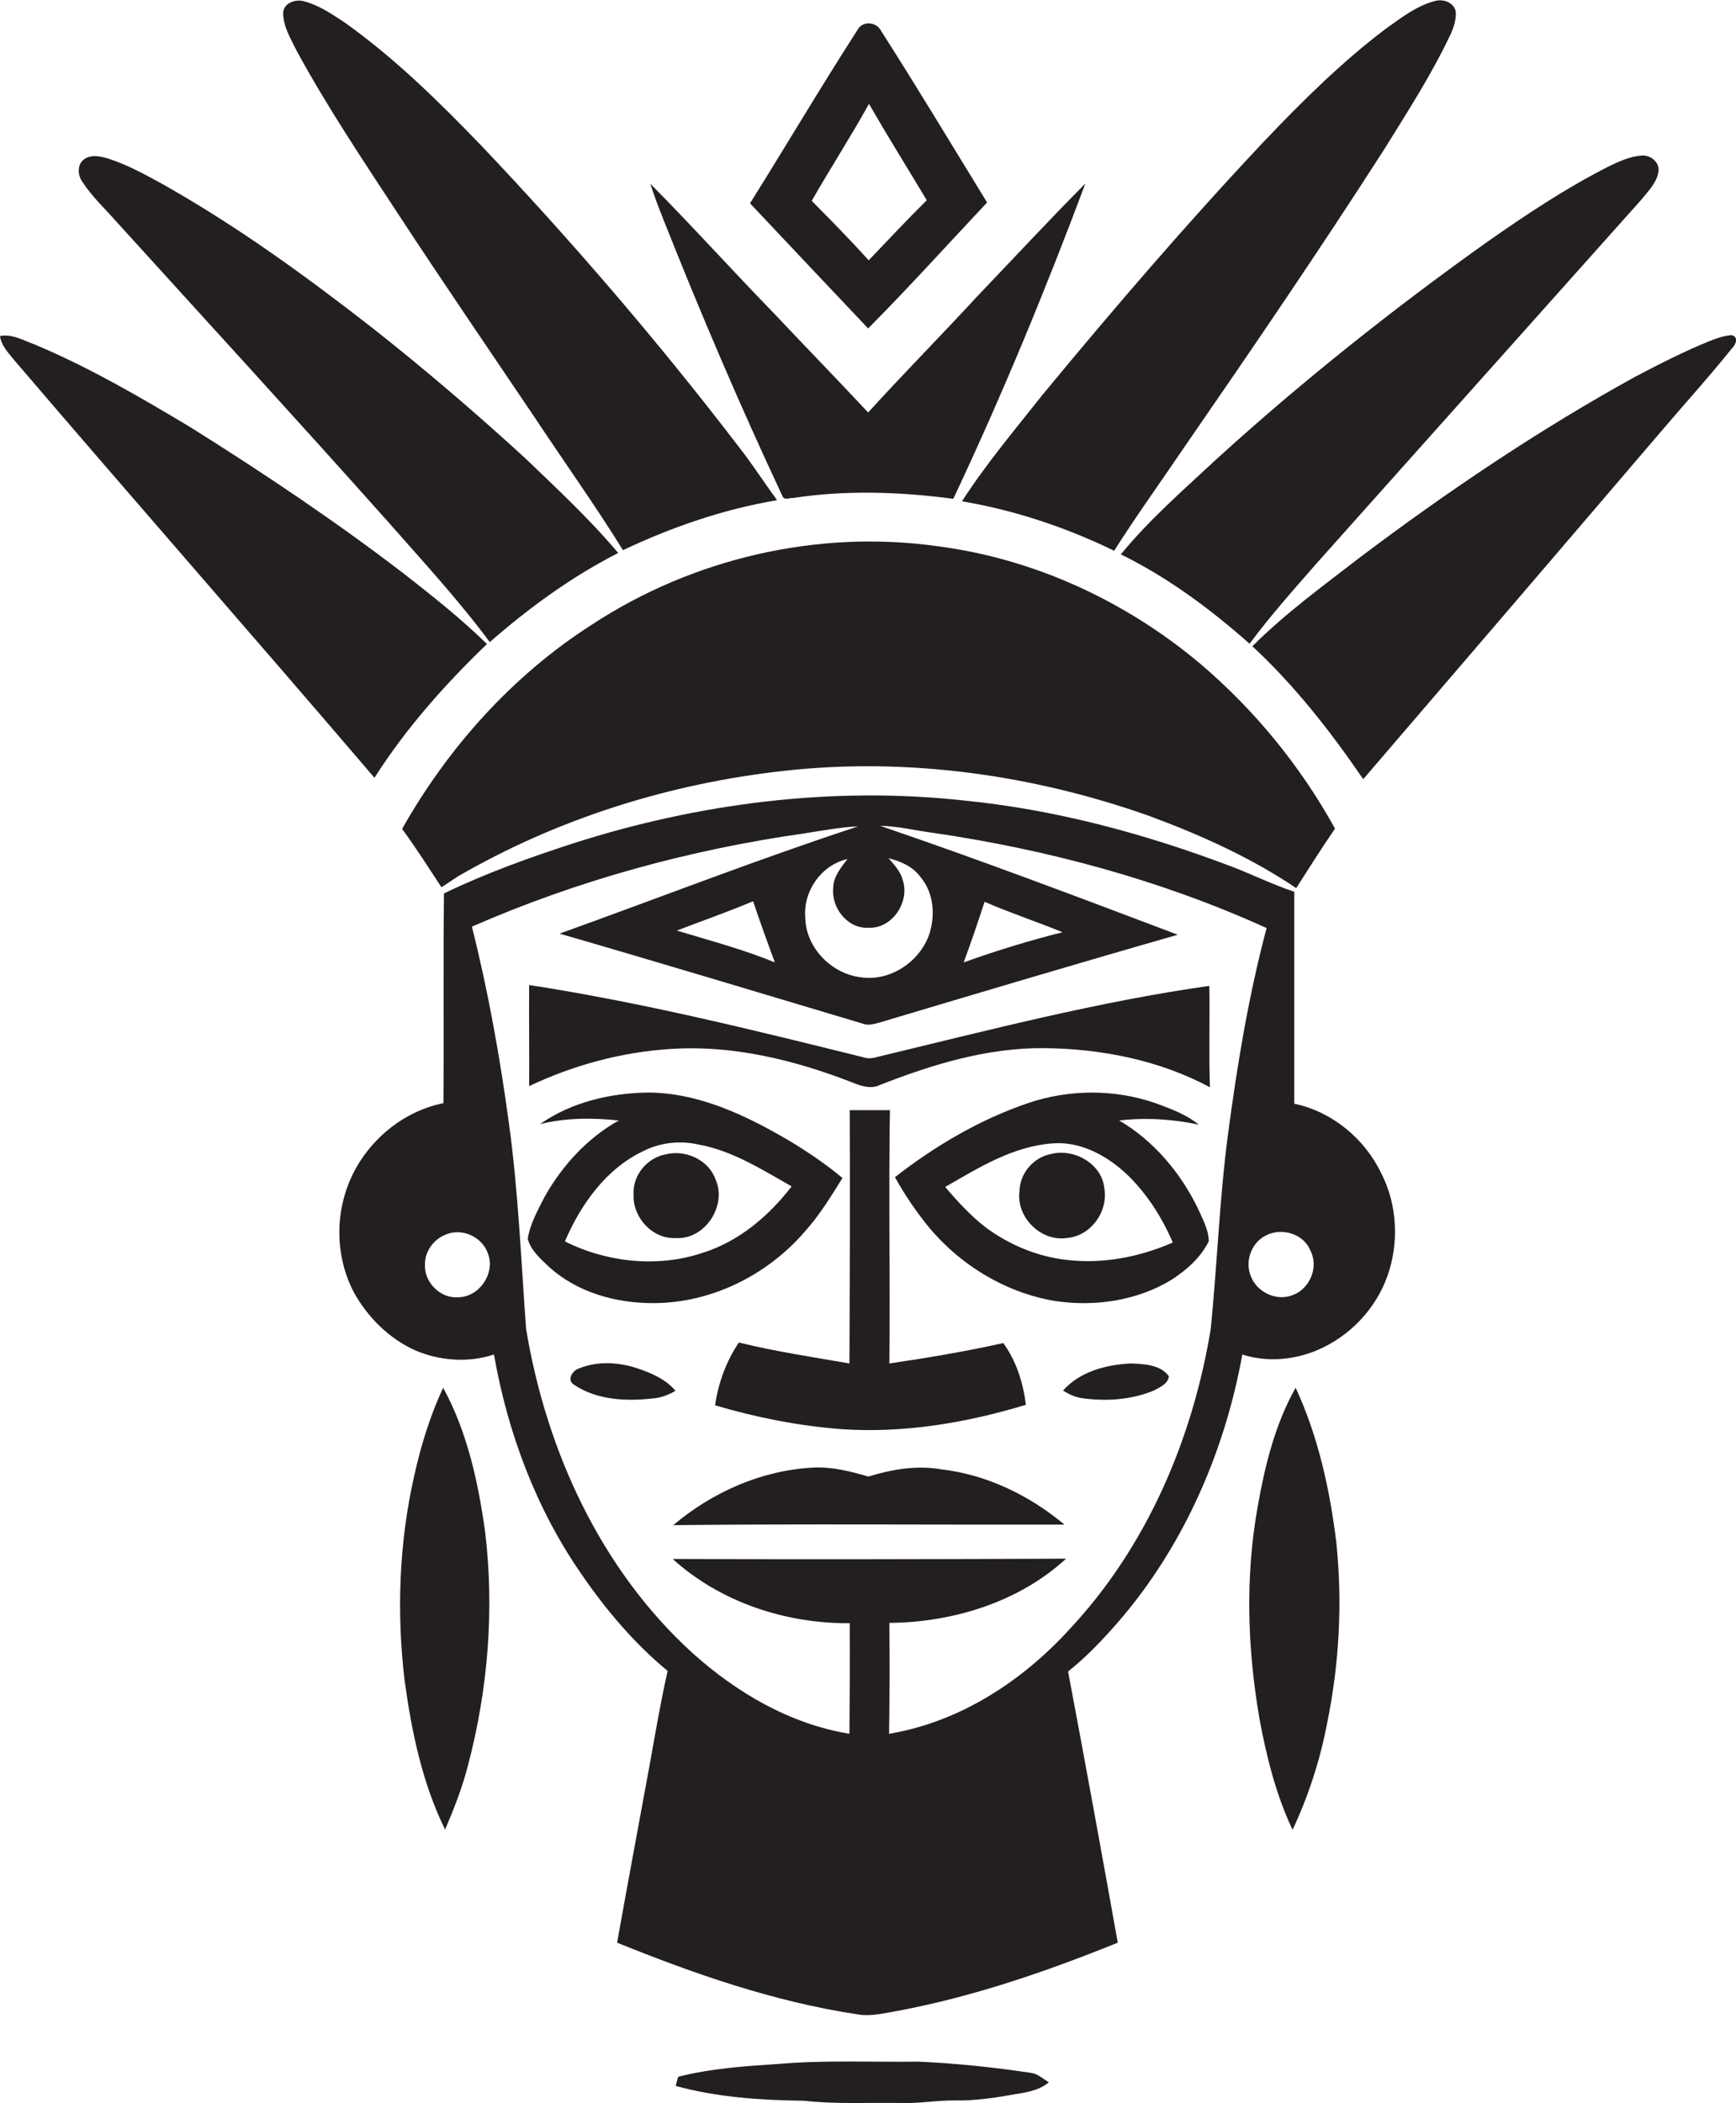
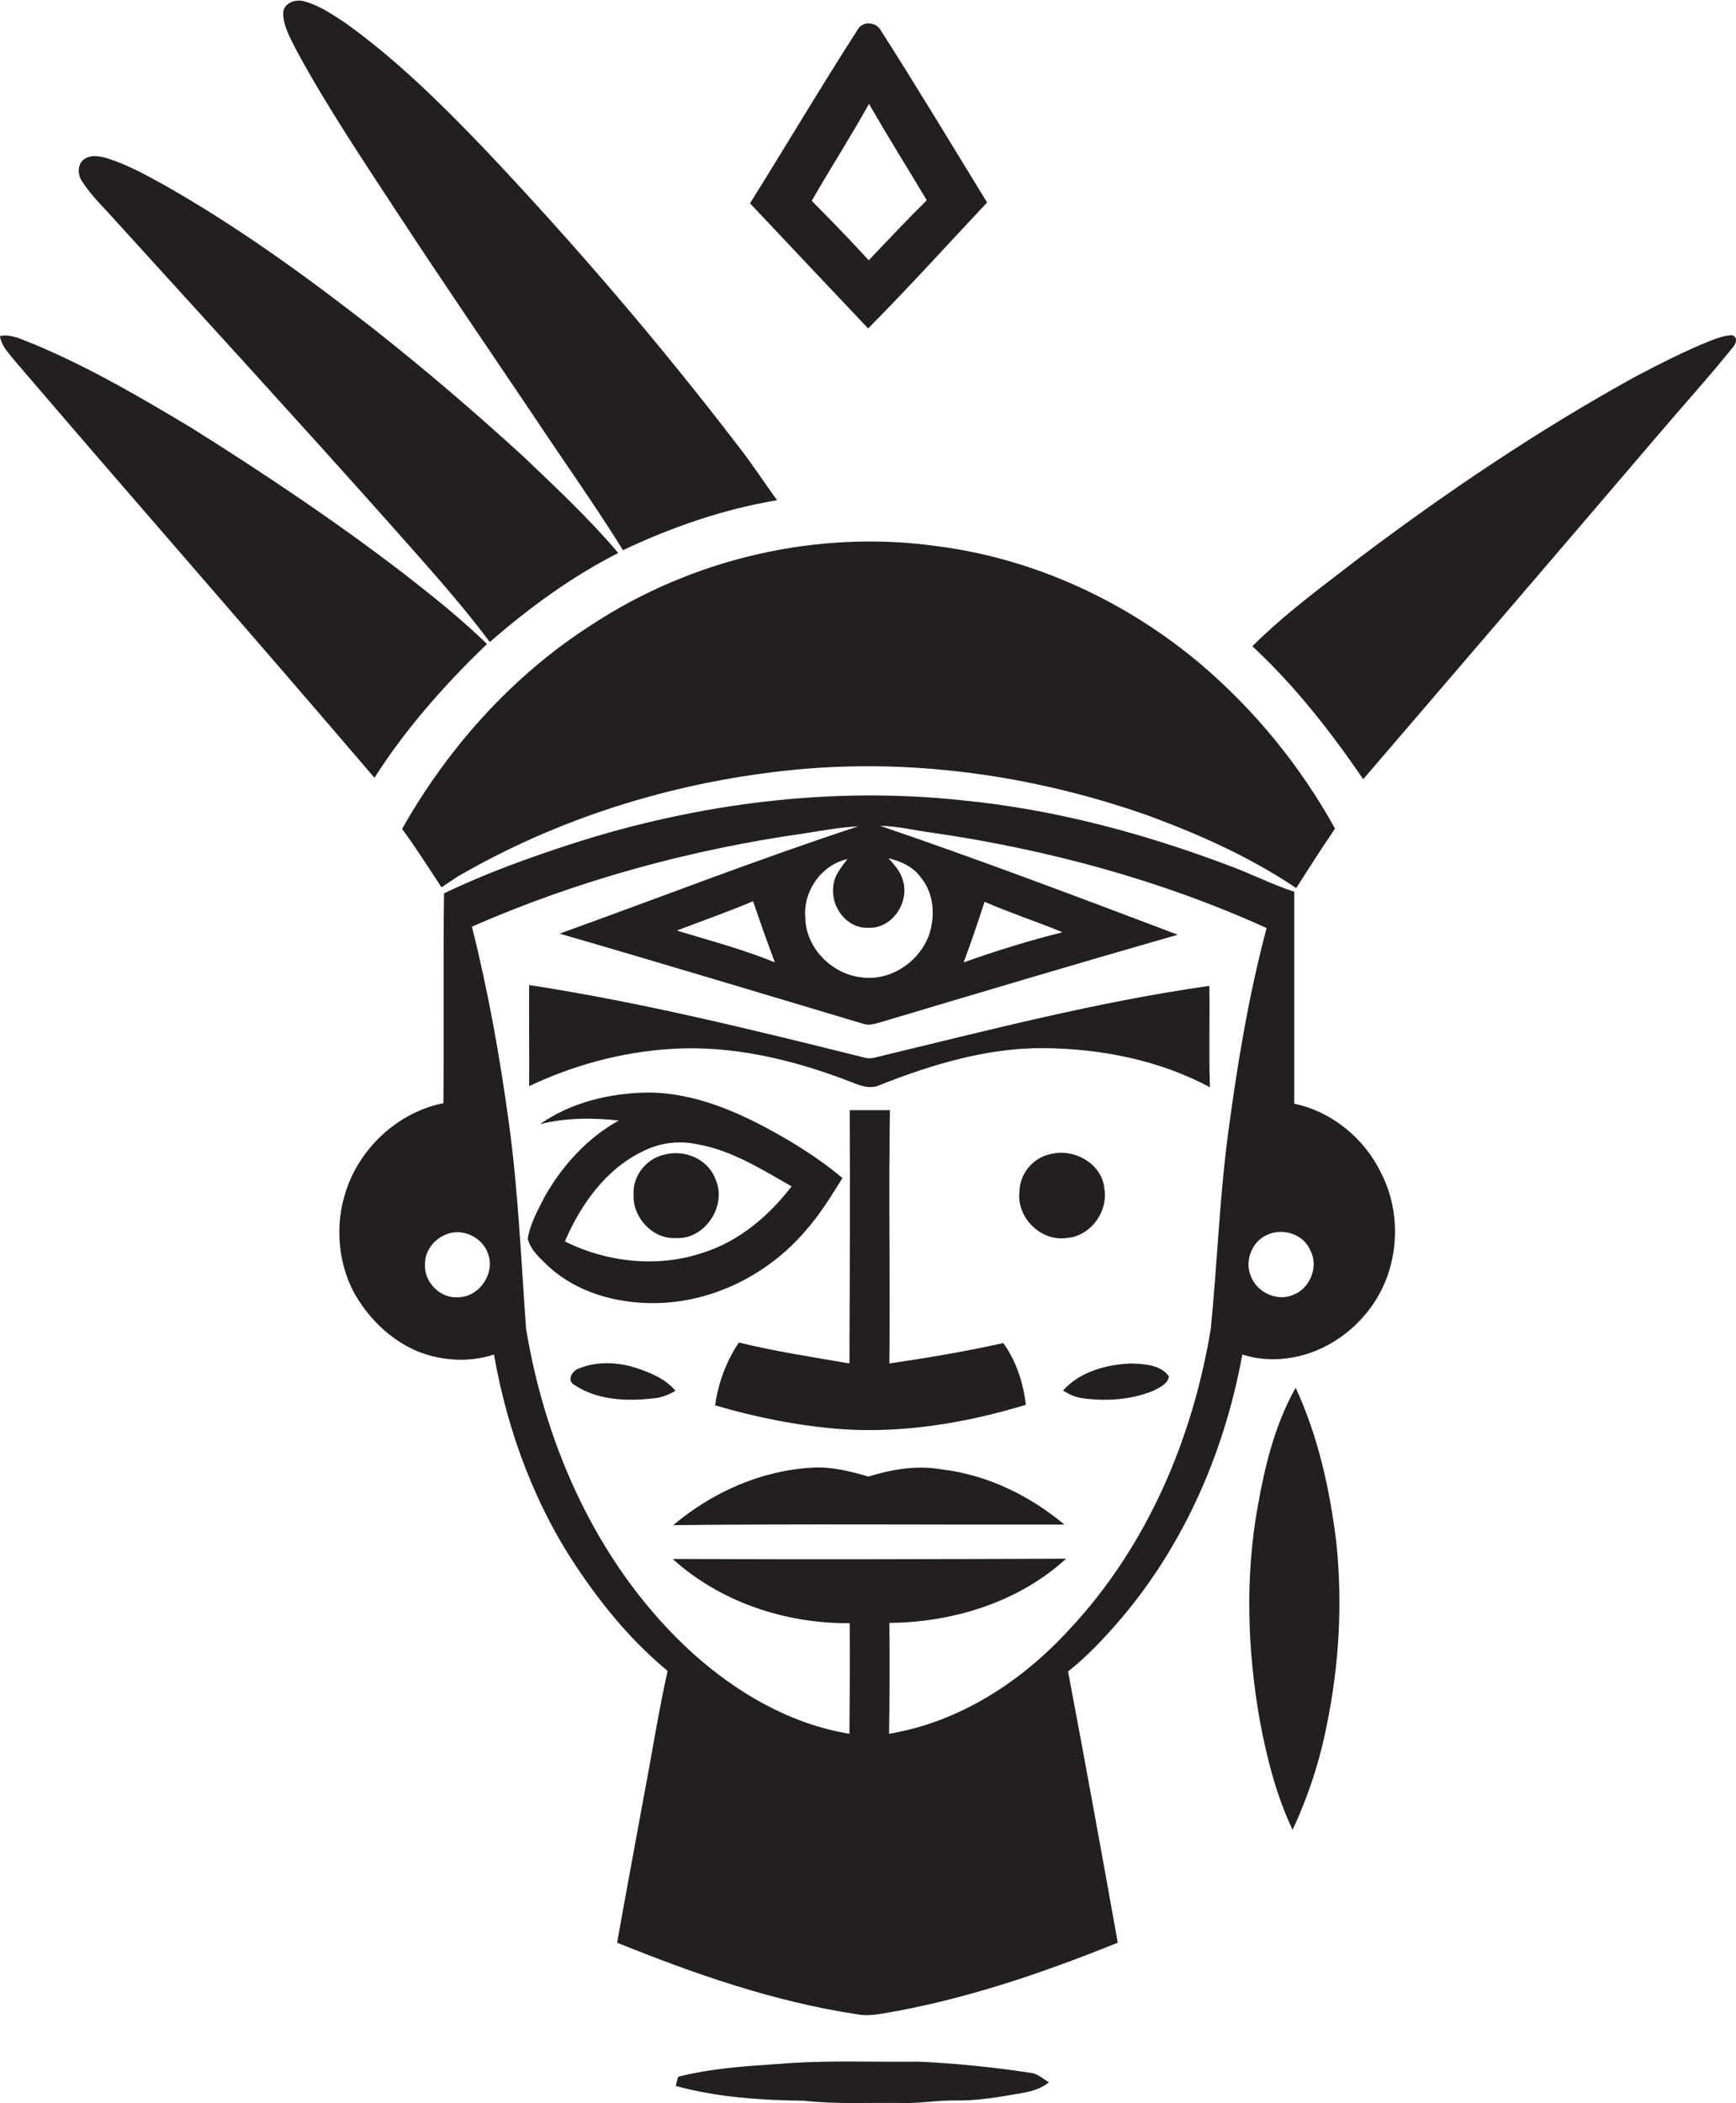
<svg xmlns="http://www.w3.org/2000/svg" version="1.1" id="Layer_1" x="0px" y="0px" viewBox="0 0 621.7 753.1" enable-background="new 0 0 621.7 753.1" xml:space="preserve">
  <g>
    <path fill="#231F20" d="M143.1,77.4c15.8,24.1,32.1,47.9,48.2,71.8c10.6,16,21.7,31.5,31.8,47.8c17.5-8.3,36.1-14.7,55.2-17.9   c-4.8-6.5-9.1-13.3-14.1-19.6c-28.5-37.2-59.1-72.8-91.3-106.8c-15.4-16-31.3-31.7-49.4-44.6c-4.6-3-9.2-6.2-14.5-7.6   c-3.1-1-7.6,0.6-7.6,4.3c0.1,4.9,2.8,9.2,4.9,13.5C117.4,38.7,130.4,58,143.1,77.4z" />
-     <path fill="#231F20" d="M344.5,179.5c18.9,3.2,37.2,9.3,54.5,17.7c8-12.6,16.8-24.8,25.2-37.2c24.3-35.2,48.4-70.5,71.5-106.5   c8.5-13.7,17.3-27.3,24.1-41.9c1-2.4,1.8-5.1,1.5-7.7c-0.8-3-4.3-4.3-7.2-3.6c-6.7,1.7-12.2,6-17.7,9.9c-15.9,12-30,26-43.7,40.4   c-27.5,29.2-53.7,59.7-79.3,90.7C363.6,153.7,353.2,166,344.5,179.5z" />
    <path fill="#231F20" d="M353.5,72.5c-12.6-20.5-25-41.2-38-61.5c-1.6-3.2-6.6-3.7-8.4-0.3c-13.2,20.5-25.6,41.5-38.5,62.1   c14.1,15,28.2,29.9,42.3,44.8C325.5,102.9,339.3,87.6,353.5,72.5z M311.2,37.2c6.7,11.6,13.8,23,20.7,34.5   c-7.1,7-13.9,14.3-20.8,21.5c-6.6-7.3-13.5-14.3-20.4-21.3C297.4,60.2,304.7,48.9,311.2,37.2z" />
    <path fill="#231F20" d="M41.9,79.6c32.2,35.5,64.6,70.8,96.5,106.6c12.6,14.3,25.6,28.4,37,43.7c14.1-12.3,29.3-23.4,46-31.9   c-10.3-12.2-22-23.1-33.6-34.2c-17.6-16.1-35.8-31.7-54.6-46.5c-24-18.7-48.7-36.6-75.2-51.5c-6.2-3.4-12.4-6.8-19.2-9   c-2.7-0.8-5.9-1.6-8.5,0.1c-2.7,1.8-2.6,5.7-0.8,8.2C33,70.5,37.7,74.8,41.9,79.6z" />
-     <path fill="#231F20" d="M401.4,198.5c16.9,8.3,32.1,19.6,46.1,32c7.5-10.1,15.9-19.5,24.2-29c38.7-43.4,77.4-86.6,116.1-130   c2.4-3,5.4-5.9,6.1-9.8c0.7-3.4-2.7-6.3-6-6c-4.2,0.3-8.1,2.1-11.8,3.9c-15.4,7.8-29.8,17.4-43.9,27.3c-33.4,23.8-65.6,49.4-96,77   C424.3,175,411.8,185.8,401.4,198.5z" />
-     <path fill="#231F20" d="M280.2,177.6c0.6,1.7,2.6,0.6,3.9,0.7c19-2.9,38.3-2.2,57.3,0.3c17.4-36.9,33-74.7,47.3-112.9   c-13.2,13.3-26,27.1-39,40.7c-12.8,13.9-26.1,27.3-38.8,41.3c-11.3-12.1-22.8-23.9-34.1-35.9c-14.8-15.2-29-31-43.9-46   c1.4,4.4,3.1,8.8,4.8,13.1C250.9,112.2,265,145.2,280.2,177.6z" />
    <path fill="#231F20" d="M174.4,230.6c-9.2-9-19.3-17-29.4-24.9c-24.6-18.9-50.3-36.1-76.6-52.6c-18.2-10.9-36.5-21.6-56.1-29.8   c-3.9-1.4-7.9-3.8-12.3-3c0.4,3.3,2.8,5.8,4.8,8.3c42.9,50.2,86.5,99.8,129.3,149.9C145.3,260.9,159.3,245.1,174.4,230.6z" />
    <path fill="#231F20" d="M620.1,120c-2.7,0.2-5.3,1.1-7.8,2.1c-9.2,3.7-18.1,8.3-26.9,12.9c-34.4,19-67.1,41-98.4,64.6   c-13.2,10.2-26.7,20-38.5,31.8c15.2,14.1,28,30.5,39.7,47.6c35.1-40.9,70.2-81.8,105.2-122.8c8.9-10.5,18.2-20.7,26.8-31.4   C621.6,123.5,622.8,120.6,620.1,120z" />
    <path fill="#231F20" d="M335.9,195.6c-42.9-6.1-87.8,4.3-124,28.1c-28.3,18.1-51.4,43.9-67.9,73.1c5,6.8,9.5,13.9,14.1,20.9   c2-1.3,3.9-2.6,5.9-3.9c35.7-20.7,75.9-33.3,116.9-37.8c44-4.9,88.9,1.4,130.5,16.1c18.4,6.8,36.5,14.9,52.8,25.9   c4.6-7.2,9.1-14.3,13.9-21.3c-12.3-22.3-28.7-42.4-48.1-58.9C403.3,215.3,370.5,200.1,335.9,195.6z" />
    <path fill="#231F20" d="M463.5,395.2c0-25.3,0-50.6,0-75.9c-7.9-2.6-15.4-6.4-23.2-9.3c-30.7-11.6-62.7-20.2-95.4-23.4   c-47-5.1-94.8,1-139.7,15.4c-15.7,5.1-31.3,10.7-46.2,17.9c-0.3,25,0,50-0.2,75.1c-16.5,3.3-30.4,16.4-35.2,32.4   c-3.6,11.6-2.5,24.6,3.1,35.3c5,9,12.7,16.7,22.2,20.9c8.8,3.7,18.9,4.4,28,1.4c4.9,27.9,15,55,31.1,78.3c8.8,12.9,19,25,31.1,35   c-2.5,11-4.4,22.2-6.4,33.4c-3.9,21.3-7.9,42.6-11.7,63.9c27.7,11.2,56.1,21.1,85.7,25.6c5,1,10-0.4,14.9-1.2   c27.1-5.1,53.2-14.1,78.7-24.4c-5.8-32.4-11.7-64.8-17.8-97.1c5.4-4.3,10.3-9.2,14.9-14.3c25.1-27.5,40.9-62.7,47.5-99.2   c8.7,2.8,18.3,2,26.7-1.5c11.7-4.9,21.1-14.8,25.3-26.7c4.2-11.9,3.5-25.6-2.3-36.8C488.7,407.7,477,398,463.5,395.2z M311,332.2   c8.5,0.4,14.9-9.2,12.3-17.1c-0.8-3.1-3.1-5.5-5.1-7.8c4.4,1.1,8.8,3,11.5,6.8c4.7,5.6,5.3,13.6,3.1,20.4   c-3.4,9.9-14.1,17.1-24.7,15.4c-10.4-1.3-19.5-10.6-19.7-21.2c-0.9-9.5,5.7-19,15.1-21.1c-2.3,3-5,6.2-5.1,10.2   C297.6,324.9,303.4,332.6,311,332.2z M164,464.5c-6.4,0.5-12.2-5.5-11.8-11.8c-0.1-4.5,3-8.8,7.1-10.5c5.9-2.8,13.5,0.6,15.5,6.8   C177.4,456,171.6,464.5,164,464.5z M439.7,406.7c-3,23-3.8,46.1-6.1,69.1c-6.5,39.6-23,78.2-50.7,107.7   c-17,18.6-39.3,33.1-64.5,37.3c0.2-13.2,0.2-26.5,0.1-39.7c22.8-0.2,46.3-7.4,63.3-23c-47,0.2-94,0.3-140.9,0.1   c17.1,15.5,40.5,23.2,63.4,23c0.1,13.2,0,26.4-0.1,39.6c-21.3-3.5-40.4-14.7-56.3-29c-32.9-30-52.3-72.5-59.5-116   c-1.8-24.7-2.8-49.5-6.2-74c-3.2-23.5-7.4-47-13.2-70c37.9-16.6,78.2-27.6,119.1-33.4c6.4-1,12.8-2.2,19.2-2.5   c-36,11.8-71.3,25.6-106.9,38.4c36.3,10.5,72.6,21.5,108.8,32.3c1.9,0.7,4,0,5.9-0.5c35.5-10.6,71-21.2,106.7-31.4   c-35.4-13.4-70.8-26.8-106.6-39c6.4,0.1,12.6,1.7,18.9,2.5c41.1,6,81.6,16.9,119.5,34.1C447.1,356.7,443,381.7,439.7,406.7z    M277.5,344.6c-11.4-4.7-23.3-7.8-35.1-11.4c9.1-3.5,18.3-6.7,27.3-10.5C272.2,330.1,274.8,337.4,277.5,344.6z M345.1,344.6   c2.7-7.2,5.1-14.4,7.5-21.7c9.2,4,18.7,7.1,27.9,10.9C368.6,336.8,356.8,340.4,345.1,344.6z M463,463.7c-5.8,2.4-13-1-15.1-6.9   c-2.2-5.3,0.4-12.1,5.6-14.5c5.5-2.8,13.2-0.6,15.7,5.3C472.4,453.5,469.2,461.4,463,463.7z" />
    <path fill="#231F20" d="M433.1,353c-40.2,5.7-79.6,16-119.1,25.5c-1.7,0.5-3.4,0.6-5.1,0c-39.5-9.8-79.1-19.6-119.4-25.8   c-0.1,12,0.1,24.1,0,36.2c15.8-7.5,33.1-12.2,50.6-13.3c22.2-1.5,44.3,3.9,64.9,11.9c3.2,1.3,6.8,2.6,10.1,1   c18.8-7.4,38.6-13.4,58.9-13.2c20.4,0.2,41.2,4.3,59.3,14C432.9,377.2,433.3,365.1,433.1,353z" />
    <path fill="#231F20" d="M288.3,440.9c5.2-5.8,9.3-12.5,13.4-19.1c-5.8-4.9-12.2-9.2-18.8-13.2c-15.5-9.1-32.6-17.4-51-17.4   c-13.5,0.2-27.4,3.5-38.5,11.3c9.3-2.3,18.8-2.3,28.2-1.3c-11.3,6.3-20.3,16.2-26.6,27.4c-2.4,4.8-5.2,9.6-6,15   c1.1,4.2,4.7,7.2,7.7,10.1c10.1,9.1,23.8,12.9,37.2,12.9C254.7,466.6,274.8,456.6,288.3,440.9z M202.3,444.5   c5.7-13.3,14.8-26.1,28.2-32.4c6-3,13-3.8,19.6-2.3c12.2,2.2,22.8,9,33.4,15c-8.1,10.5-18.7,19.6-31.6,23.7   C235.8,454,217.5,452.1,202.3,444.5z" />
-     <path fill="#231F20" d="M400.8,401.2c9.5-1.1,19.2-0.5,28.5,1.5c-4.5-3.7-10.1-5.7-15.5-7.7c-14.7-5.1-31-5-45.7,0   c-17.3,5.9-33.2,15.3-47.6,26.5c3.1,5.6,6.7,11,10.6,16c11.4,14.6,28.2,25.2,46.5,28.3c14.3,2.2,29.6,0,42-7.6   c5.4-3.5,10.5-8,13.3-13.8c-0.1-4.2-2.3-8.1-4-11.9C422.7,419.8,413.1,408.4,400.8,401.2z M381.8,451.1   c-10.4-1.2-20.4-5.4-28.8-11.6c-5.4-4.2-10.1-9.3-14.5-14.5c12-6.9,24.3-14.6,38.5-15.6c10.2-0.8,19.8,4.6,27,11.5   c6.9,6.8,12.2,15.1,16,24C408.1,450.1,394.8,452.7,381.8,451.1z" />
    <path fill="#231F20" d="M264.6,480.7c-4.5,6.7-7.4,14.5-8.5,22.5c14.6,4.3,29.6,7.3,44.9,8.5c22.4,1.6,45-2.2,66.4-8.7   c-1-7.9-3.4-15.6-8.1-22.1c-13.5,3-27.1,5.3-40.8,7.3c0.3-30.2-0.3-60.5,0.2-90.7c-4.8,0-9.6,0-14.4,0c0.2,30.2,0,60.5-0.1,90.7   C290.9,485.9,277.6,483.9,264.6,480.7z" />
    <path fill="#231F20" d="M256.3,422.4c-2.5-7.1-10.7-10.8-17.8-9.1c-6.7,1.2-12,7.5-11.6,14.4c-0.4,8.2,6.8,16.1,15.2,15.6   C252.4,443.9,260.4,431.8,256.3,422.4z" />
    <path fill="#231F20" d="M376.4,413.2c-6.3,1.2-11.2,6.9-11.3,13.4c-1.2,9.2,7.6,18,16.8,16.7c8.6-0.6,15-9.3,13.6-17.7   C394.7,416.7,384.7,411.1,376.4,413.2z" />
    <path fill="#231F20" d="M228.1,489.9c-6.7-2.2-14.2-2.6-20.8,0.1c-2.4,0.8-4.5,4.3-1.6,5.9c8.2,5.5,18.8,5.9,28.3,4.8   c2.8-0.2,5.5-1.3,7.9-2.7C238.4,493.8,233.2,491.6,228.1,489.9z" />
    <path fill="#231F20" d="M405,488.2c-8.8,0.4-18.3,2.9-24.3,9.7c2.2,1.4,4.6,2.5,7.3,2.8c8.4,1.1,17.3,0.5,25.2-2.8   c2.1-1.1,5.1-2.4,5.4-5.1C415.6,488.6,409.7,488.4,405,488.2z" />
-     <path fill="#231F20" d="M158.7,496.9c-4.7,10.1-8,20.8-10.4,31.7c-5.4,23.9-6.3,48.8-3.4,73.1c2.5,18.3,6.3,36.7,14.5,53.4   c3.2-7.5,6.2-15.1,8.2-23c7.2-27.3,9.5-55.9,6.1-83.9C171.2,530.5,167.3,512.6,158.7,496.9z" />
    <path fill="#231F20" d="M464,496.9c-7.4,13.1-11,27.9-13.6,42.6c-4.5,25.1-3.7,51,0.7,76.2c2.5,13.5,5.9,27,11.8,39.5   c5.7-12.2,9.9-25.1,12.4-38.3c4.3-21.1,5.5-42.8,3.3-64.3C476.3,533.5,472.1,514.4,464,496.9z" />
    <path fill="#231F20" d="M311,528.7c-6.5-1.9-13.2-3.6-20-3.2c-18.4,1-35.9,8.8-49.9,20.6c46.7-0.5,93.4-0.1,140.1-0.2   c-12.6-10.5-27.8-17.9-44.2-19.8C328.3,524.6,319.4,526.1,311,528.7z" />
    <path fill="#231F20" d="M329,738.2c-16.7,0.2-33.4-0.6-50,0.8c-12.1,0.8-24.3,1.6-36.1,4.6c-0.4,1.1-0.6,2.2-0.9,3.3   c15,4.1,30.5,5.1,46,5.3c11.6,1.3,23.3,0.6,35,0.8c6.4,0.2,12.6-1,19-0.9c6.7,0.1,13.4-0.8,20.1-2c4.7-0.8,9.7-1.3,13.5-4.5   c-2.1-1.3-4-3.1-6.5-3.4C355.8,740.2,342.4,738.8,329,738.2z" />
  </g>
</svg>